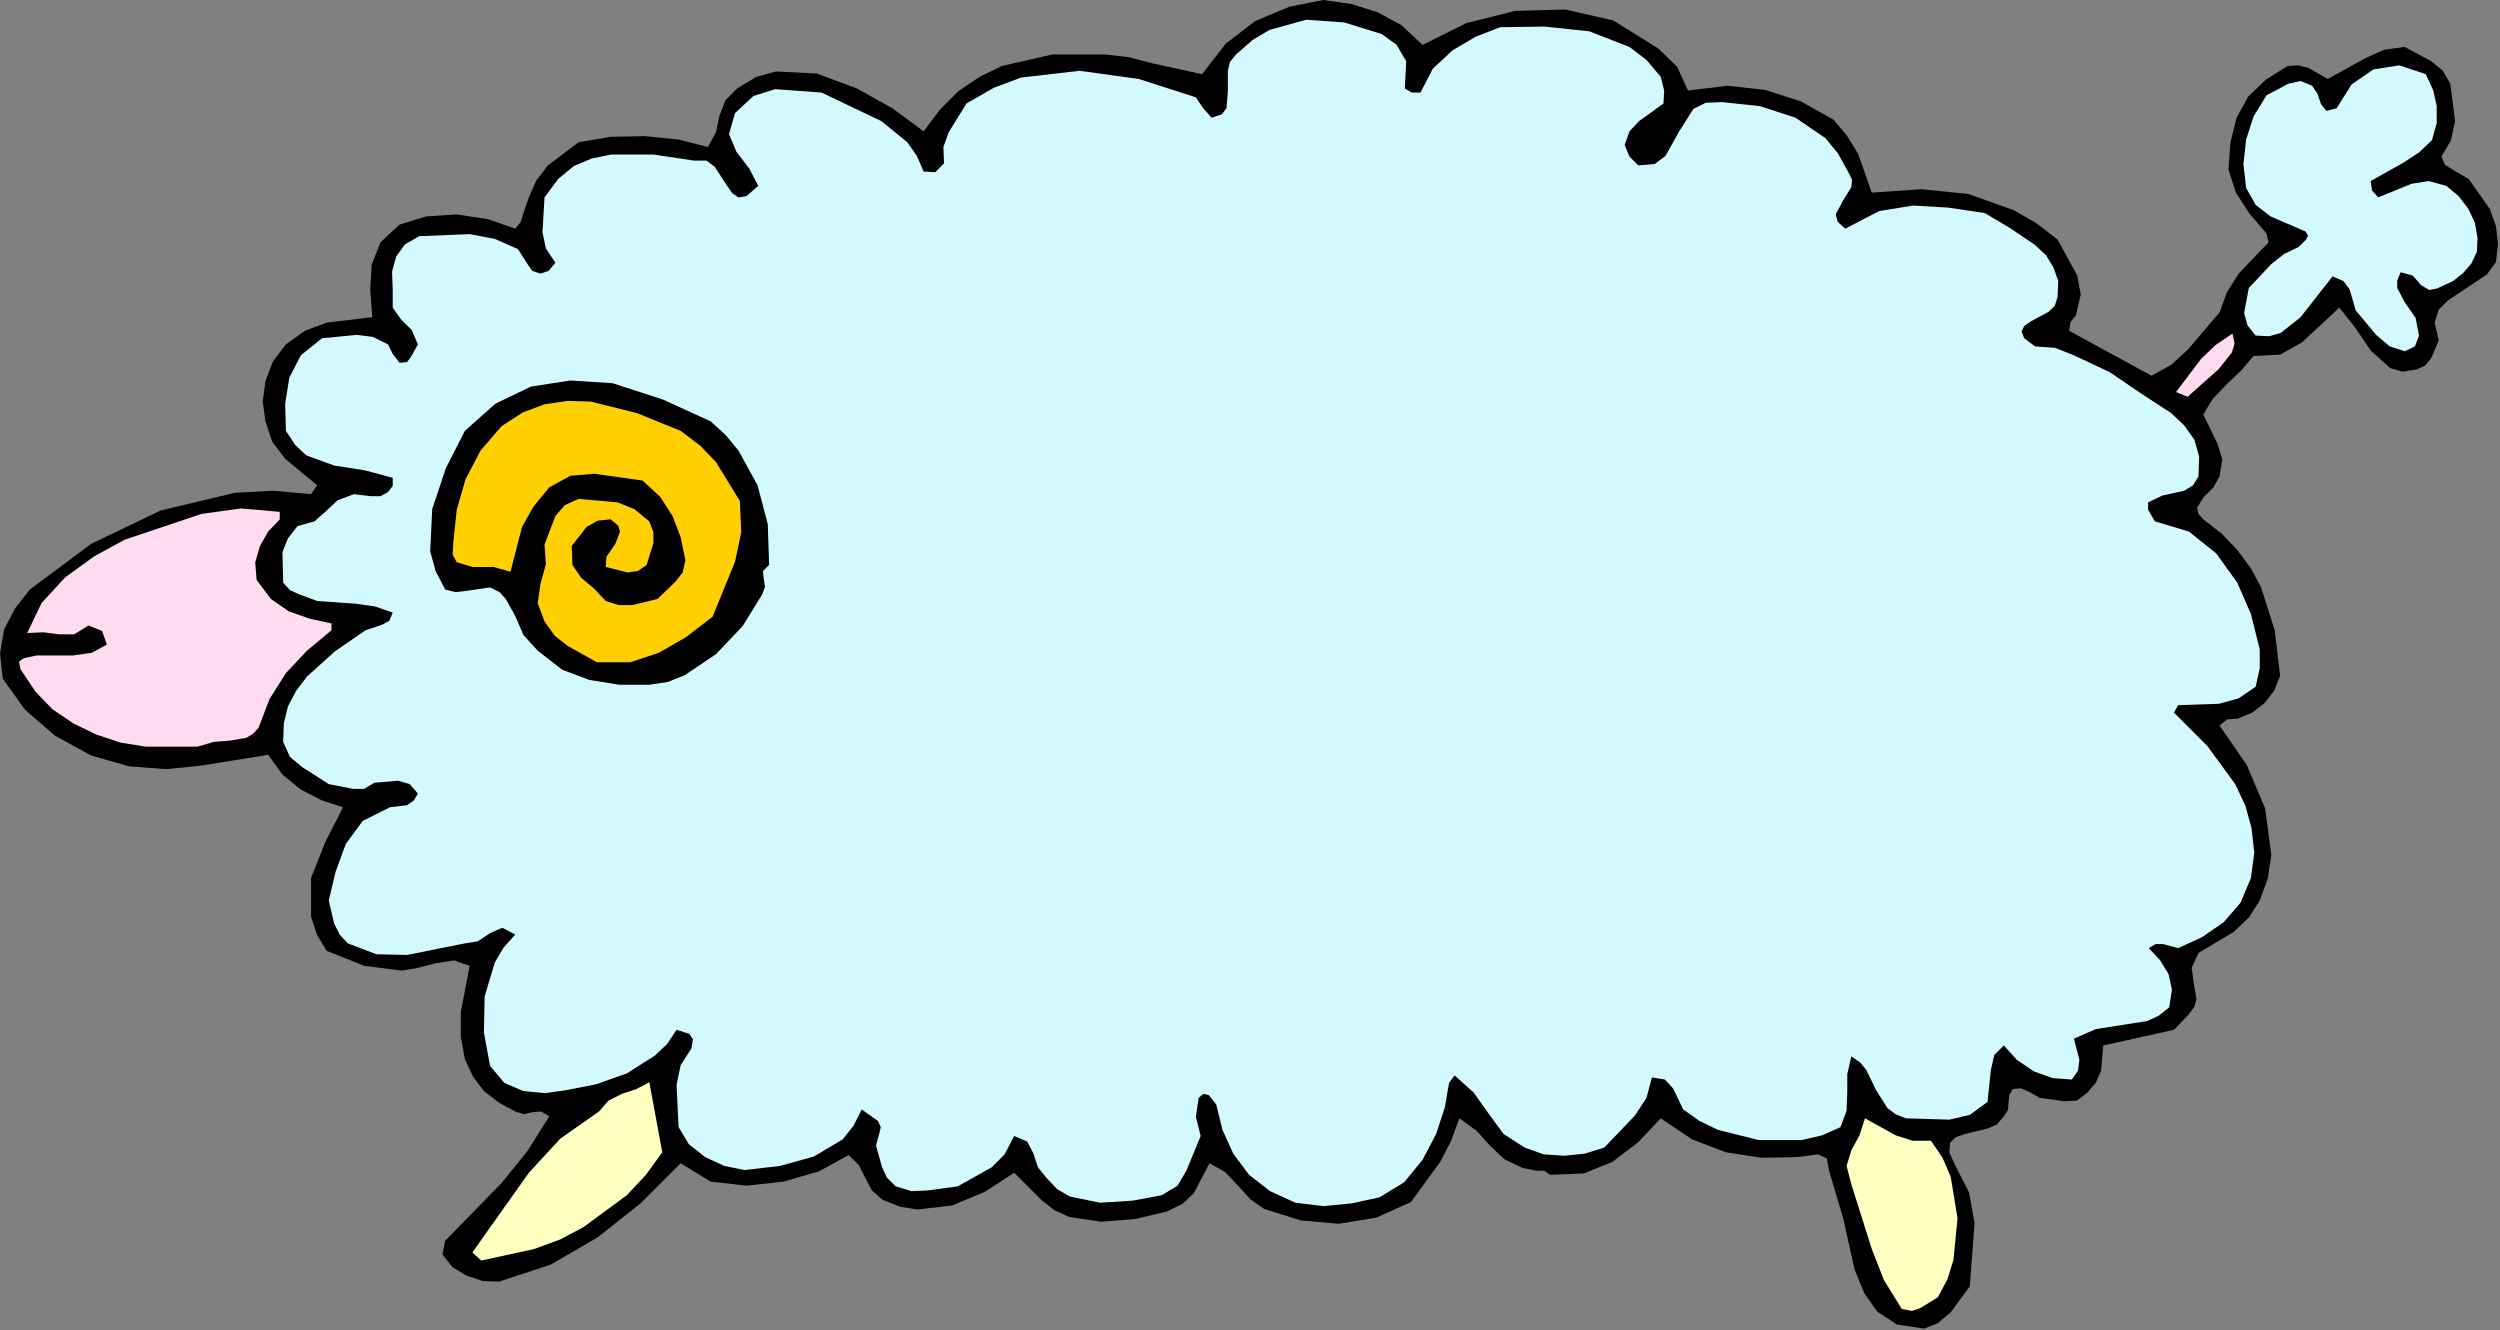
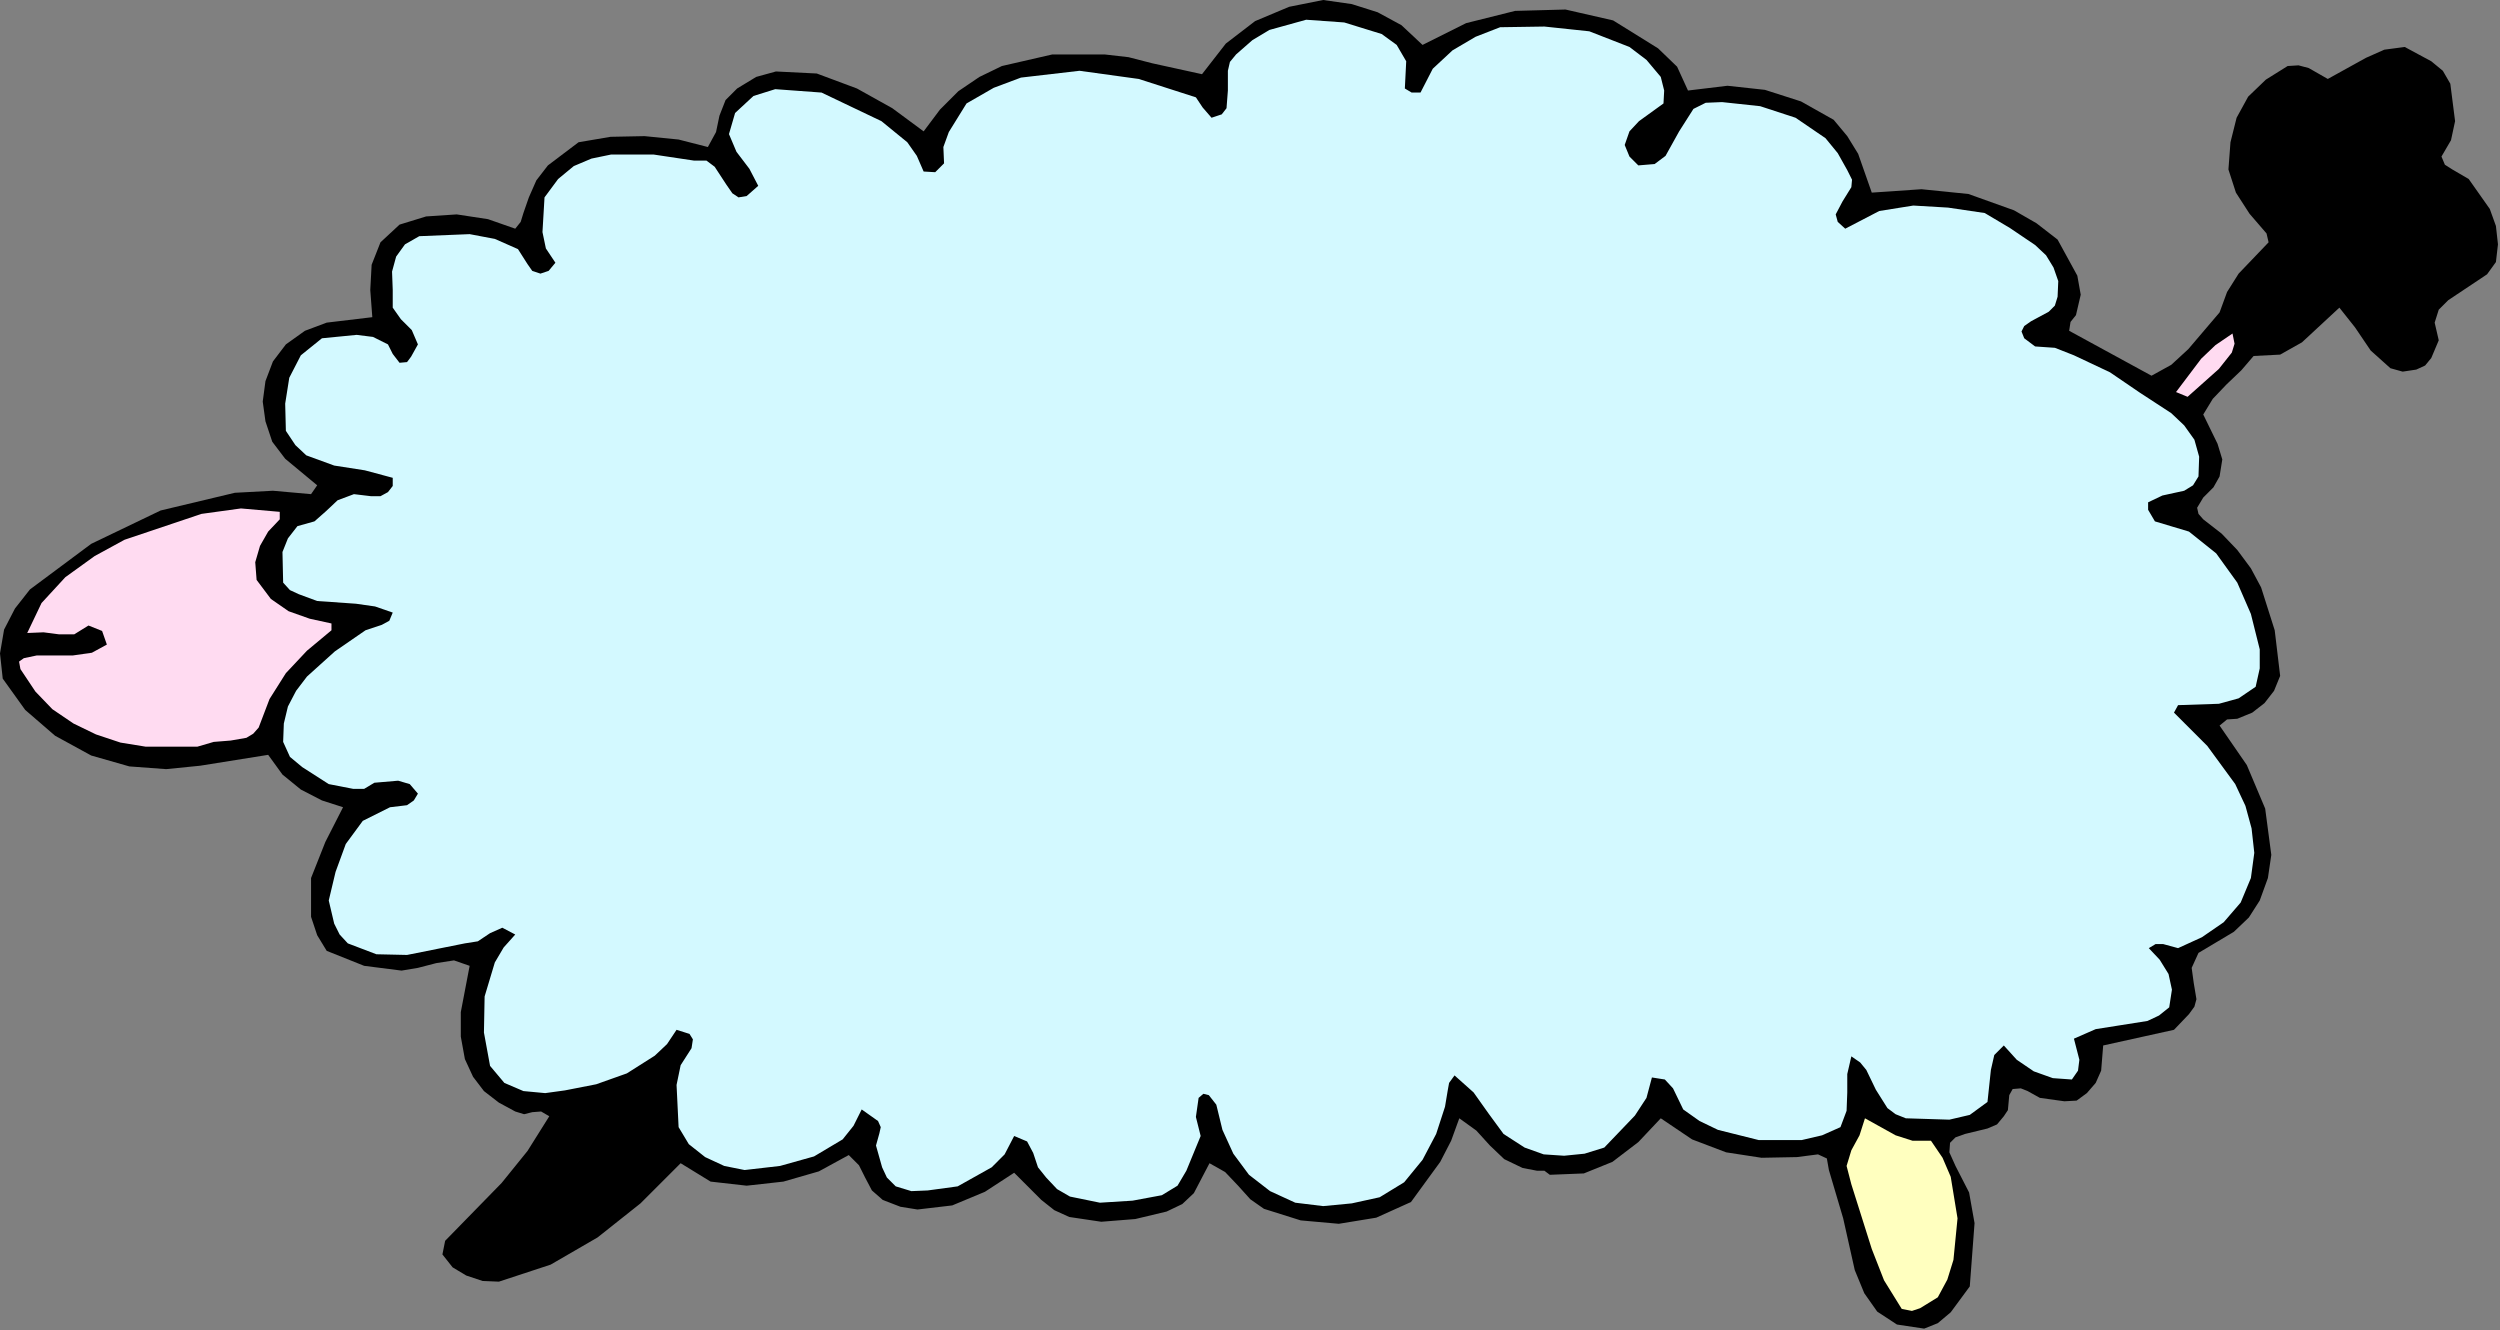
<svg xmlns="http://www.w3.org/2000/svg" xmlns:ns1="http://sodipodi.sourceforge.net/DTD/sodipodi-0.dtd" xmlns:ns2="http://www.inkscape.org/namespaces/inkscape" version="1.0" width="93.294mm" height="49.632mm" id="svg26" ns1:docname="ETOHT010.WMF">
  <rect width="100%" height="100%" fill="#808080" stroke="none" />
  <ns1:namedview pagecolor="#ffffff" bordercolor="#666666" borderopacity="1" objecttolerance="10" gridtolerance="10" guidetolerance="10" ns2:pageopacity="0" ns2:pageshadow="2" ns2:window-width="640" ns2:window-height="480" id="namedview28" />
  <defs id="defs6">
    <clipPath clipPathUnits="userSpaceOnUse" id="clipWmfPath1">
      <path d="M 0,0 L 352.512,0 L 352.512,187.488 L 0,187.488 z" id="path2" />
    </clipPath>
    <pattern id="WMFhbasepattern" patternUnits="userSpaceOnUse" width="6" height="6" x="0" y="0" />
  </defs>
  <path style="fill:#000000;fill-rule:evenodd;fill-opacity:1;stroke:none;" clip-path="url(#clipWmfPath1)" d="  M 200.64,6.336   L 206.784,3.264   L 213.696,1.536   L 220.8,1.344   L 227.52,2.88   L 233.856,6.816   L 236.544,9.408   L 238.08,12.768   L 243.648,12.096   L 248.928,12.672   L 254.016,14.304   L 258.624,16.896   L 260.544,19.2   L 262.08,21.696   L 264,27.168   L 271.008,26.688   L 277.632,27.36   L 284.064,29.664   L 287.232,31.488   L 290.208,33.792   L 292.992,38.88   L 293.472,41.568   L 292.8,44.448   L 292.032,45.408   L 291.84,46.656   L 303.456,52.992   L 306.24,51.456   L 308.64,49.248   L 313.056,44.064   L 314.112,41.184   L 315.744,38.592   L 319.968,34.176   L 319.68,32.928   L 317.28,30.144   L 315.36,27.168   L 314.304,23.904   L 314.592,20.064   L 315.456,16.608   L 317.088,13.632   L 319.584,11.232   L 322.656,9.312   L 324.192,9.216   L 325.632,9.6   L 328.32,11.136   L 333.696,8.16   L 336.288,7.008   L 339.168,6.624   L 342.912,8.64   L 344.544,9.984   L 345.6,11.808   L 346.272,17.088   L 345.696,19.776   L 344.352,22.08   L 344.832,23.232   L 345.888,23.904   L 348.192,25.248   L 351.168,29.472   L 352.032,31.872   L 352.32,34.464   L 352.032,36.96   L 350.784,38.688   L 347.04,41.184   L 345.312,42.336   L 343.968,43.68   L 343.392,45.504   L 343.968,48   L 342.912,50.496   L 342.048,51.552   L 340.8,52.128   L 338.88,52.416   L 337.152,51.936   L 334.368,49.44   L 332.16,46.176   L 329.952,43.392   L 324.672,48.288   L 321.6,50.016   L 317.856,50.208   L 316.128,52.224   L 314.016,54.24   L 312.096,56.256   L 310.752,58.464   L 312.768,62.592   L 313.44,64.8   L 313.056,67.2   L 312.192,68.736   L 310.752,70.176   L 309.888,71.616   L 310.08,72.48   L 310.752,73.248   L 313.344,75.264   L 315.552,77.568   L 317.472,80.16   L 318.912,82.848   L 320.832,88.896   L 321.6,95.328   L 320.736,97.44   L 319.392,99.168   L 317.664,100.512   L 315.552,101.376   L 314.112,101.472   L 313.056,102.336   L 316.896,107.904   L 319.488,114.048   L 320.352,120.576   L 319.872,123.84   L 318.72,127.008   L 317.184,129.408   L 315.072,131.424   L 310.08,134.4   L 309.12,136.512   L 309.408,138.624   L 309.792,140.928   L 309.504,141.984   L 308.736,143.04   L 306.624,145.248   L 296.64,147.456   L 296.352,151.008   L 295.584,152.736   L 294.336,154.176   L 292.896,155.232   L 291.168,155.328   L 287.712,154.848   L 285.984,153.888   L 285.024,153.504   L 283.872,153.6   L 283.392,154.464   L 283.296,155.52   L 283.2,156.576   L 282.624,157.44   L 281.664,158.592   L 280.32,159.168   L 277.152,159.936   L 275.808,160.416   L 275.04,161.184   L 274.944,162.528   L 275.808,164.448   L 277.728,168.192   L 278.496,172.512   L 277.824,181.44   L 275.136,185.088   L 273.312,186.624   L 271.392,187.392   L 267.552,186.816   L 264.768,184.992   L 262.944,182.4   L 261.6,179.136   L 259.968,171.84   L 257.952,165.024   L 257.664,163.392   L 256.416,162.816   L 253.44,163.2   L 248.448,163.296   L 243.456,162.528   L 238.656,160.704   L 234.24,157.728   L 231.072,161.088   L 227.424,163.872   L 223.392,165.504   L 218.592,165.696   L 217.824,165.12   L 216.768,165.12   L 214.752,164.736   L 212.16,163.488   L 210.144,161.568   L 208.224,159.456   L 205.824,157.728   L 204.672,160.896   L 203.136,163.872   L 199.008,169.536   L 194.112,171.744   L 188.832,172.608   L 183.456,172.128   L 178.272,170.496   L 176.352,169.152   L 174.624,167.232   L 172.8,165.312   L 170.592,164.064   L 168.384,168.288   L 166.752,169.824   L 164.544,170.88   L 160.128,171.936   L 155.328,172.32   L 150.816,171.648   L 148.704,170.688   L 146.88,169.248   L 143.04,165.408   L 138.912,168.096   L 134.304,170.016   L 129.408,170.592   L 127.008,170.208   L 124.512,169.248   L 122.976,167.904   L 122.016,166.08   L 121.152,164.352   L 119.712,162.912   L 115.488,165.216   L 110.496,166.656   L 105.312,167.232   L 100.224,166.656   L 96,164.064   L 90.336,169.728   L 84.288,174.528   L 77.664,178.368   L 70.368,180.768   L 68.064,180.672   L 65.76,179.904   L 63.84,178.752   L 62.4,176.928   L 62.784,175.008   L 70.752,166.848   L 74.4,162.336   L 77.472,157.44   L 76.32,156.768   L 75.072,156.864   L 73.92,157.152   L 72.672,156.768   L 70.368,155.52   L 68.256,153.888   L 66.72,151.872   L 65.568,149.376   L 64.992,146.208   L 64.992,142.752   L 66.24,136.224   L 64.032,135.456   L 61.536,135.84   L 58.944,136.512   L 56.64,136.896   L 51.36,136.224   L 46.08,134.112   L 44.736,131.904   L 43.872,129.312   L 43.872,123.84   L 45.888,118.752   L 48.384,113.856   L 45.408,112.896   L 42.432,111.36   L 39.84,109.248   L 37.824,106.464   L 28.224,108   L 23.424,108.48   L 18.24,108.096   L 12.864,106.56   L 7.776,103.776   L 3.552,100.128   L 0.384,95.712   L 0,92.16   L 0.576,88.8   L 2.112,85.824   L 4.224,83.136   L 12.864,76.704   L 22.656,72   L 33.12,69.504   L 38.496,69.216   L 43.872,69.696   L 44.736,68.448   L 40.224,64.704   L 38.4,62.304   L 37.44,59.424   L 37.056,56.64   L 37.44,53.76   L 38.496,50.976   L 40.32,48.576   L 43.008,46.656   L 46.08,45.504   L 52.512,44.736   L 52.224,40.896   L 52.416,37.344   L 53.664,34.176   L 56.352,31.68   L 60.096,30.528   L 64.416,30.24   L 68.832,30.912   L 72.672,32.256   L 73.44,31.296   L 73.824,30.048   L 74.592,27.84   L 75.648,25.44   L 77.28,23.328   L 81.6,20.064   L 86.112,19.296   L 90.912,19.2   L 95.712,19.68   L 99.84,20.736   L 100.992,18.624   L 101.472,16.32   L 102.336,14.112   L 103.968,12.48   L 106.656,10.848   L 109.44,10.08   L 115.2,10.368   L 120.864,12.48   L 125.856,15.264   L 130.272,18.528   L 132.576,15.456   L 135.168,12.864   L 138.144,10.848   L 141.312,9.312   L 148.416,7.68   L 155.808,7.68   L 159.168,8.064   L 162.528,8.928   L 169.536,10.464   L 172.896,6.144   L 177.024,2.976   L 181.824,0.96   L 186.624,0   L 190.656,0.576   L 194.304,1.728   L 197.664,3.552   L 200.64,6.336  z " id="path8" />
  <path style="fill:#d3f9ff;fill-rule:evenodd;fill-opacity:1;stroke:none;" clip-path="url(#clipWmfPath1)" d="  M 198.336,8.64   L 198.144,12.48   L 199.104,13.056   L 200.352,13.056   L 202.08,9.696   L 204.864,7.104   L 208.128,5.184   L 211.584,3.84   L 217.824,3.744   L 224.16,4.416   L 229.824,6.624   L 232.224,8.448   L 234.24,10.848   L 234.72,12.768   L 234.624,14.592   L 231.168,17.088   L 229.824,18.528   L 229.152,20.448   L 229.824,22.08   L 231.072,23.328   L 233.376,23.136   L 234.912,21.984   L 236.832,18.528   L 238.848,15.36   L 240.576,14.496   L 242.88,14.4   L 248.256,14.976   L 253.248,16.608   L 257.472,19.488   L 259.2,21.6   L 260.544,24   L 261.216,25.344   L 261.12,26.4   L 259.872,28.416   L 258.912,30.24   L 259.2,31.296   L 260.256,32.256   L 265.056,29.76   L 269.856,28.992   L 274.752,29.28   L 279.936,30.048   L 283.488,32.16   L 287.04,34.56   L 288.576,36   L 289.632,37.728   L 290.304,39.648   L 290.208,41.856   L 289.824,43.104   L 288.96,43.968   L 286.464,45.312   L 285.504,45.984   L 285.12,46.752   L 285.504,47.712   L 287.04,48.864   L 289.824,49.056   L 292.512,50.112   L 297.6,52.512   L 301.824,55.392   L 306.24,58.272   L 308.064,60   L 309.504,62.016   L 310.176,64.416   L 310.08,67.2   L 309.312,68.448   L 308.064,69.216   L 304.992,69.888   L 302.976,70.848   L 302.976,71.904   L 303.936,73.536   L 308.736,74.976   L 312.576,78.048   L 315.552,82.176   L 317.472,86.592   L 318.72,91.584   L 318.72,94.272   L 318.144,96.864   L 315.744,98.496   L 312.96,99.264   L 307.2,99.456   L 306.624,100.512   L 311.328,105.216   L 315.264,110.592   L 316.704,113.664   L 317.568,116.832   L 317.952,120.288   L 317.472,123.84   L 316.032,127.296   L 313.632,130.08   L 310.56,132.192   L 307.2,133.728   L 305.088,133.152   L 304.032,133.152   L 303.072,133.728   L 304.608,135.36   L 305.856,137.376   L 306.336,139.584   L 305.952,142.08   L 304.512,143.232   L 302.88,144   L 299.232,144.576   L 295.584,145.152   L 292.512,146.496   L 293.28,149.472   L 293.088,151.008   L 292.224,152.256   L 289.536,152.064   L 286.848,151.104   L 284.448,149.472   L 282.624,147.456   L 281.28,148.8   L 280.8,150.912   L 280.32,155.424   L 277.824,157.248   L 274.944,157.92   L 268.8,157.728   L 267.36,157.152   L 266.208,156.288   L 264.576,153.696   L 263.232,150.912   L 262.368,149.856   L 261.12,148.992   L 260.544,151.488   L 260.544,154.08   L 260.448,156.672   L 259.584,158.976   L 256.992,160.128   L 254.112,160.8   L 248.064,160.8   L 242.304,159.36   L 239.712,158.112   L 237.408,156.48   L 235.968,153.504   L 234.816,152.256   L 232.992,151.968   L 232.224,154.848   L 230.592,157.344   L 226.272,161.856   L 223.488,162.72   L 220.608,163.008   L 217.728,162.816   L 215.04,161.856   L 212.064,159.936   L 209.952,157.056   L 207.84,154.08   L 205.152,151.68   L 204.384,152.736   L 204.192,153.792   L 203.808,156.096   L 202.56,159.936   L 200.64,163.584   L 198.048,166.752   L 194.592,168.864   L 190.656,169.728   L 186.624,170.112   L 182.688,169.632   L 179.136,168   L 176.16,165.696   L 173.952,162.72   L 172.416,159.36   L 171.552,155.808   L 170.496,154.464   L 169.728,154.272   L 169.056,154.848   L 168.672,157.536   L 169.344,160.224   L 167.328,165.12   L 166.08,167.232   L 163.872,168.576   L 159.744,169.344   L 155.136,169.632   L 150.912,168.768   L 149.088,167.712   L 147.552,166.08   L 146.4,164.64   L 145.728,162.624   L 144.864,160.992   L 143.04,160.224   L 141.696,162.816   L 139.872,164.64   L 135.072,167.328   L 130.848,167.904   L 128.544,168   L 126.336,167.328   L 125.088,166.08   L 124.416,164.64   L 123.552,161.568   L 124.032,159.84   L 124.224,158.976   L 123.84,158.112   L 121.536,156.48   L 120.384,158.784   L 118.848,160.704   L 114.816,163.104   L 110.016,164.448   L 105.024,165.024   L 102.144,164.448   L 99.456,163.2   L 97.152,161.376   L 95.712,158.976   L 95.424,153.024   L 96,150.24   L 97.536,147.84   L 97.728,146.592   L 97.248,145.824   L 95.424,145.248   L 94.08,147.264   L 92.352,148.896   L 88.416,151.392   L 84.096,152.928   L 79.68,153.792   L 76.896,154.176   L 73.824,153.888   L 71.136,152.736   L 69.12,150.336   L 68.256,145.632   L 68.352,140.544   L 69.792,135.744   L 71.04,133.632   L 72.672,131.808   L 70.848,130.848   L 69.12,131.616   L 67.392,132.768   L 65.568,133.056   L 57.408,134.688   L 53.088,134.592   L 49.056,133.056   L 47.904,131.808   L 47.136,130.272   L 46.368,127.008   L 47.328,122.976   L 48.768,119.04   L 51.168,115.776   L 55.008,113.856   L 57.408,113.568   L 58.368,112.896   L 58.944,111.936   L 57.792,110.592   L 56.16,110.112   L 52.8,110.4   L 51.36,111.264   L 49.824,111.264   L 46.368,110.592   L 42.624,108.192   L 40.896,106.752   L 39.936,104.64   L 40.032,102.048   L 40.608,99.648   L 41.76,97.44   L 43.296,95.424   L 47.232,91.872   L 51.552,88.896   L 53.856,88.128   L 54.912,87.552   L 55.392,86.4   L 52.896,85.536   L 50.208,85.152   L 44.736,84.768   L 42.144,83.808   L 40.896,83.232   L 39.936,82.176   L 39.84,77.856   L 40.608,75.936   L 41.952,74.208   L 44.352,73.536   L 45.984,72.096   L 47.616,70.56   L 49.92,69.696   L 52.32,69.984   L 53.664,69.984   L 54.72,69.408   L 55.392,68.544   L 55.392,67.392   L 51.456,66.336   L 47.136,65.664   L 43.2,64.224   L 41.664,62.784   L 40.32,60.768   L 40.224,56.928   L 40.8,53.28   L 42.432,50.112   L 45.408,47.712   L 50.304,47.232   L 52.608,47.52   L 54.72,48.576   L 55.392,49.92   L 56.352,51.168   L 57.408,51.072   L 57.984,50.304   L 58.944,48.576   L 58.08,46.56   L 56.544,45.024   L 55.392,43.392   L 55.392,40.896   L 55.296,38.304   L 55.872,36.192   L 57.12,34.464   L 59.136,33.312   L 66.24,33.024   L 69.792,33.696   L 73.056,35.136   L 74.4,37.248   L 75.072,38.208   L 76.224,38.592   L 77.376,38.208   L 78.336,37.056   L 76.992,35.04   L 76.512,32.736   L 76.8,27.84   L 78.72,25.248   L 80.928,23.424   L 83.424,22.368   L 86.208,21.792   L 92.16,21.792   L 97.92,22.656   L 99.648,22.656   L 100.8,23.52   L 102.432,26.016   L 103.296,27.264   L 104.16,27.84   L 105.312,27.648   L 106.944,26.208   L 105.696,23.808   L 103.872,21.408   L 102.816,18.912   L 103.68,15.936   L 106.272,13.536   L 109.344,12.576   L 115.872,13.056   L 124.32,17.088   L 127.968,20.064   L 129.312,21.984   L 130.272,24.192   L 131.904,24.288   L 133.152,23.04   L 133.056,20.736   L 133.824,18.624   L 136.32,14.592   L 140.16,12.384   L 144,10.944   L 152.256,9.984   L 160.608,11.136   L 168.672,13.728   L 169.632,15.168   L 170.88,16.608   L 172.32,16.128   L 172.992,15.264   L 173.184,12.768   L 173.184,9.984   L 173.472,8.736   L 174.336,7.68   L 176.64,5.664   L 179.04,4.224   L 184.224,2.784   L 189.6,3.168   L 194.88,4.8   L 196.992,6.336   L 198.336,8.64  z " id="path10" />
-   <path style="fill:#d3f9ff;fill-rule:evenodd;fill-opacity:1;stroke:none;" clip-path="url(#clipWmfPath1)" d="  M 342.144,10.464   L 343.2,12.768   L 343.68,14.976   L 343.68,17.376   L 343.008,19.776   L 341.184,21.504   L 338.976,22.944   L 334.368,25.536   L 334.56,26.88   L 335.424,27.84   L 340.128,25.92   L 342.528,25.536   L 345.024,26.208   L 346.752,27.648   L 348.096,29.376   L 349.056,31.392   L 349.44,33.6   L 349.344,35.52   L 348.576,37.152   L 347.424,38.496   L 345.984,39.648   L 343.68,40.704   L 342.624,40.896   L 341.472,40.224   L 340.32,38.88   L 338.592,38.4   L 338.112,39.552   L 338.112,40.608   L 339.168,42.624   L 340.704,44.832   L 341.184,47.328   L 340.608,48.864   L 339.168,49.536   L 337.056,48.864   L 335.136,47.232   L 332.256,43.776   L 331.392,40.8   L 330.528,39.648   L 328.992,38.976   L 324.48,44.736   L 321.696,46.944   L 320.064,47.424   L 318.144,47.328   L 316.992,45.888   L 316.512,44.16   L 317.184,40.608   L 320.352,37.248   L 322.176,35.808   L 324.192,34.848   L 325.248,33.792   L 325.536,33.216   L 325.152,32.64   L 320.256,30.528   L 318.144,28.896   L 316.8,26.496   L 316.416,23.136   L 316.8,19.68   L 317.856,16.416   L 319.68,13.44   L 322.752,11.808   L 324.48,11.424   L 326.112,12.096   L 326.88,13.248   L 327.36,14.688   L 328.128,15.648   L 329.568,15.264   L 331.68,11.904   L 334.752,9.792   L 338.4,9.216   L 342.144,10.464  z " id="path12" />
  <path style="fill:#ffdbf1;fill-rule:evenodd;fill-opacity:1;stroke:none;" clip-path="url(#clipWmfPath1)" d="  M 314.88,47.04   L 315.168,48.48   L 314.784,49.728   L 312.96,52.032   L 308.544,55.968   L 306.912,55.296   L 310.464,50.592   L 312.48,48.672   L 314.88,47.04  z " id="path14" />
-   <path style="fill:#000000;fill-rule:evenodd;fill-opacity:1;stroke:none;" clip-path="url(#clipWmfPath1)" d="  M 100.224,59.424   L 102.336,61.344   L 104.16,63.552   L 106.848,68.448   L 108.288,73.92   L 108.48,79.68   L 107.616,80.544   L 107.712,81.6   L 107.904,82.752   L 107.52,83.808   L 104.736,88.32   L 100.992,92.256   L 96.576,95.232   L 94.176,96.192   L 91.584,96.576   L 87.36,96.576   L 83.136,95.904   L 79.296,94.464   L 75.84,91.776   L 73.824,89.568   L 72.672,86.88   L 71.328,84.48   L 70.464,83.52   L 69.12,82.848   L 65.856,83.328   L 64.224,83.52   L 62.784,83.136   L 61.44,80.544   L 60.672,77.76   L 60.96,71.808   L 62.88,66.048   L 65.568,60.768   L 69.888,56.928   L 74.88,54.528   L 80.448,53.664   L 86.4,54.048   L 93.504,56.352   L 100.224,59.424  z " id="path16" />
-   <path style="fill:#ffcf00;fill-rule:evenodd;fill-opacity:1;stroke:none;" clip-path="url(#clipWmfPath1)" d="  M 104.352,70.656   L 104.544,75.072   L 103.68,79.2   L 100.512,86.976   L 96.768,89.856   L 92.928,92.064   L 88.896,93.408   L 84.192,93.408   L 80.064,91.104   L 78.24,89.664   L 76.8,87.648   L 75.84,85.056   L 76.224,82.368   L 76.992,79.584   L 76.8,76.8   L 78.336,72.768   L 79.68,71.232   L 81.6,70.368   L 87.072,70.848   L 89.472,71.808   L 91.584,73.536   L 92.16,75.072   L 92.16,76.608   L 91.2,79.68   L 89.952,80.544   L 88.512,80.736   L 85.44,79.968   L 85.536,78.528   L 86.784,76.704   L 87.456,74.976   L 87.168,74.112   L 86.112,73.248   L 84.288,73.44   L 82.752,74.304   L 80.64,76.992   L 80.736,79.68   L 81.984,81.504   L 83.808,83.04   L 85.44,84.768   L 87.264,85.344   L 89.184,85.344   L 92.736,84.48   L 95.232,82.08   L 96.288,80.736   L 96.672,79.008   L 96,75.744   L 94.848,72.768   L 93.12,70.08   L 90.624,67.776   L 83.808,66.816   L 80.448,67.104   L 77.472,68.736   L 75.264,71.424   L 73.632,74.304   L 72,80.64   L 69.6,79.968   L 66.624,79.968   L 64.416,79.296   L 63.84,78.24   L 63.936,76.512   L 64.416,71.904   L 65.664,67.584   L 67.776,63.552   L 70.752,60.096   L 73.728,58.176   L 76.8,57.024   L 80.064,56.544   L 83.328,56.64   L 89.856,58.272   L 96,60.768   L 98.784,62.88   L 100.992,65.184   L 104.352,70.656  z " id="path18" />
  <path style="fill:#ffdbf1;fill-rule:evenodd;fill-opacity:1;stroke:none;" clip-path="url(#clipWmfPath1)" d="  M 39.456,73.248   L 37.824,74.976   L 36.672,76.992   L 36,79.296   L 36.192,81.792   L 38.208,84.48   L 40.704,86.208   L 43.68,87.264   L 46.752,87.936   L 46.752,88.896   L 43.296,91.776   L 40.32,94.944   L 38.016,98.592   L 36.48,102.624   L 35.712,103.488   L 34.752,104.064   L 32.544,104.448   L 30.144,104.64   L 27.84,105.312   L 20.544,105.312   L 16.992,104.736   L 13.536,103.584   L 10.368,102.048   L 7.392,100.032   L 4.992,97.536   L 2.88,94.368   L 2.688,93.312   L 3.36,92.832   L 5.184,92.448   L 10.272,92.448   L 12.96,92.064   L 15.072,90.912   L 14.4,88.992   L 12.48,88.224   L 10.464,89.472   L 8.352,89.472   L 6.144,89.184   L 3.84,89.28   L 5.856,85.056   L 9.216,81.408   L 13.344,78.432   L 17.568,76.128   L 28.416,72.48   L 33.984,71.712   L 39.456,72.192   L 39.456,73.248  z " id="path20" />
-   <path style="fill:#ffffbf;fill-rule:evenodd;fill-opacity:1;stroke:none;" clip-path="url(#clipWmfPath1)" d="  M 93.408,162.528   L 91.104,165.696   L 88.416,168.576   L 82.272,173.088   L 79.008,174.816   L 75.36,176.16   L 67.872,177.792   L 66.624,176.64   L 74.592,165.408   L 79.008,160.608   L 84.48,156.768   L 85.824,155.232   L 87.744,154.272   L 89.76,153.6   L 91.584,152.64   L 93.408,162.528  z " id="path22" />
  <path style="fill:#ffffbf;fill-rule:evenodd;fill-opacity:1;stroke:none;" clip-path="url(#clipWmfPath1)" d="  M 272.352,160.896   L 273.984,163.296   L 275.136,165.984   L 276.096,171.84   L 275.52,177.696   L 274.656,180.48   L 273.312,182.976   L 270.816,184.512   L 269.664,184.896   L 268.224,184.608   L 265.728,180.576   L 264,176.16   L 261.12,167.04   L 260.448,164.448   L 261.12,162.24   L 262.272,160.128   L 263.04,157.728   L 267.36,160.128   L 269.76,160.896   L 272.352,160.896  z " id="path24" />
</svg>